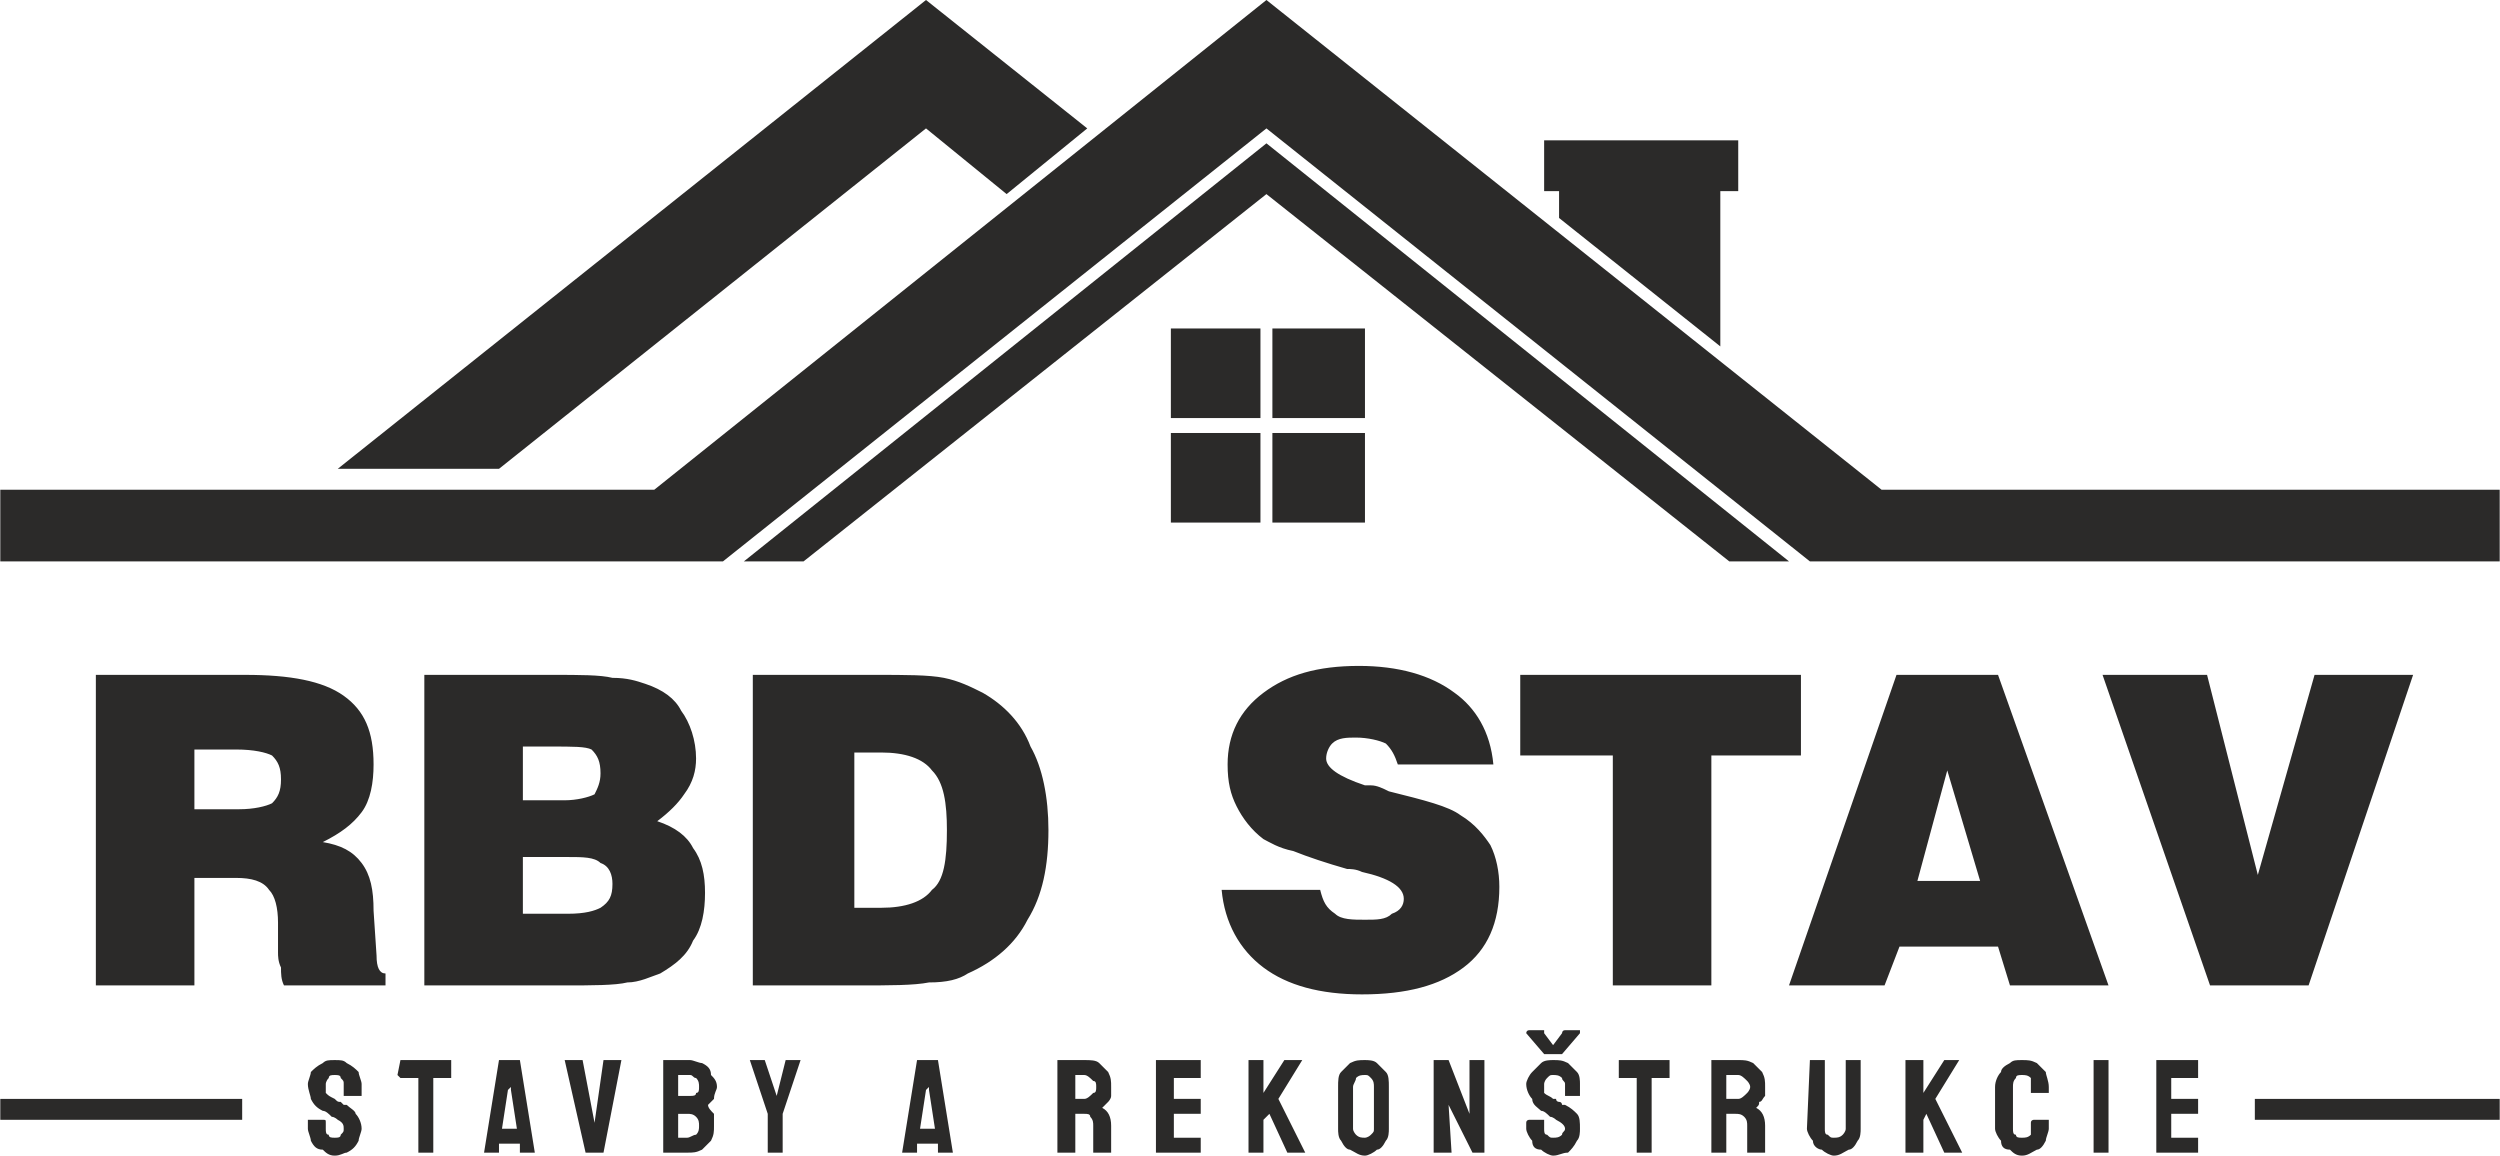
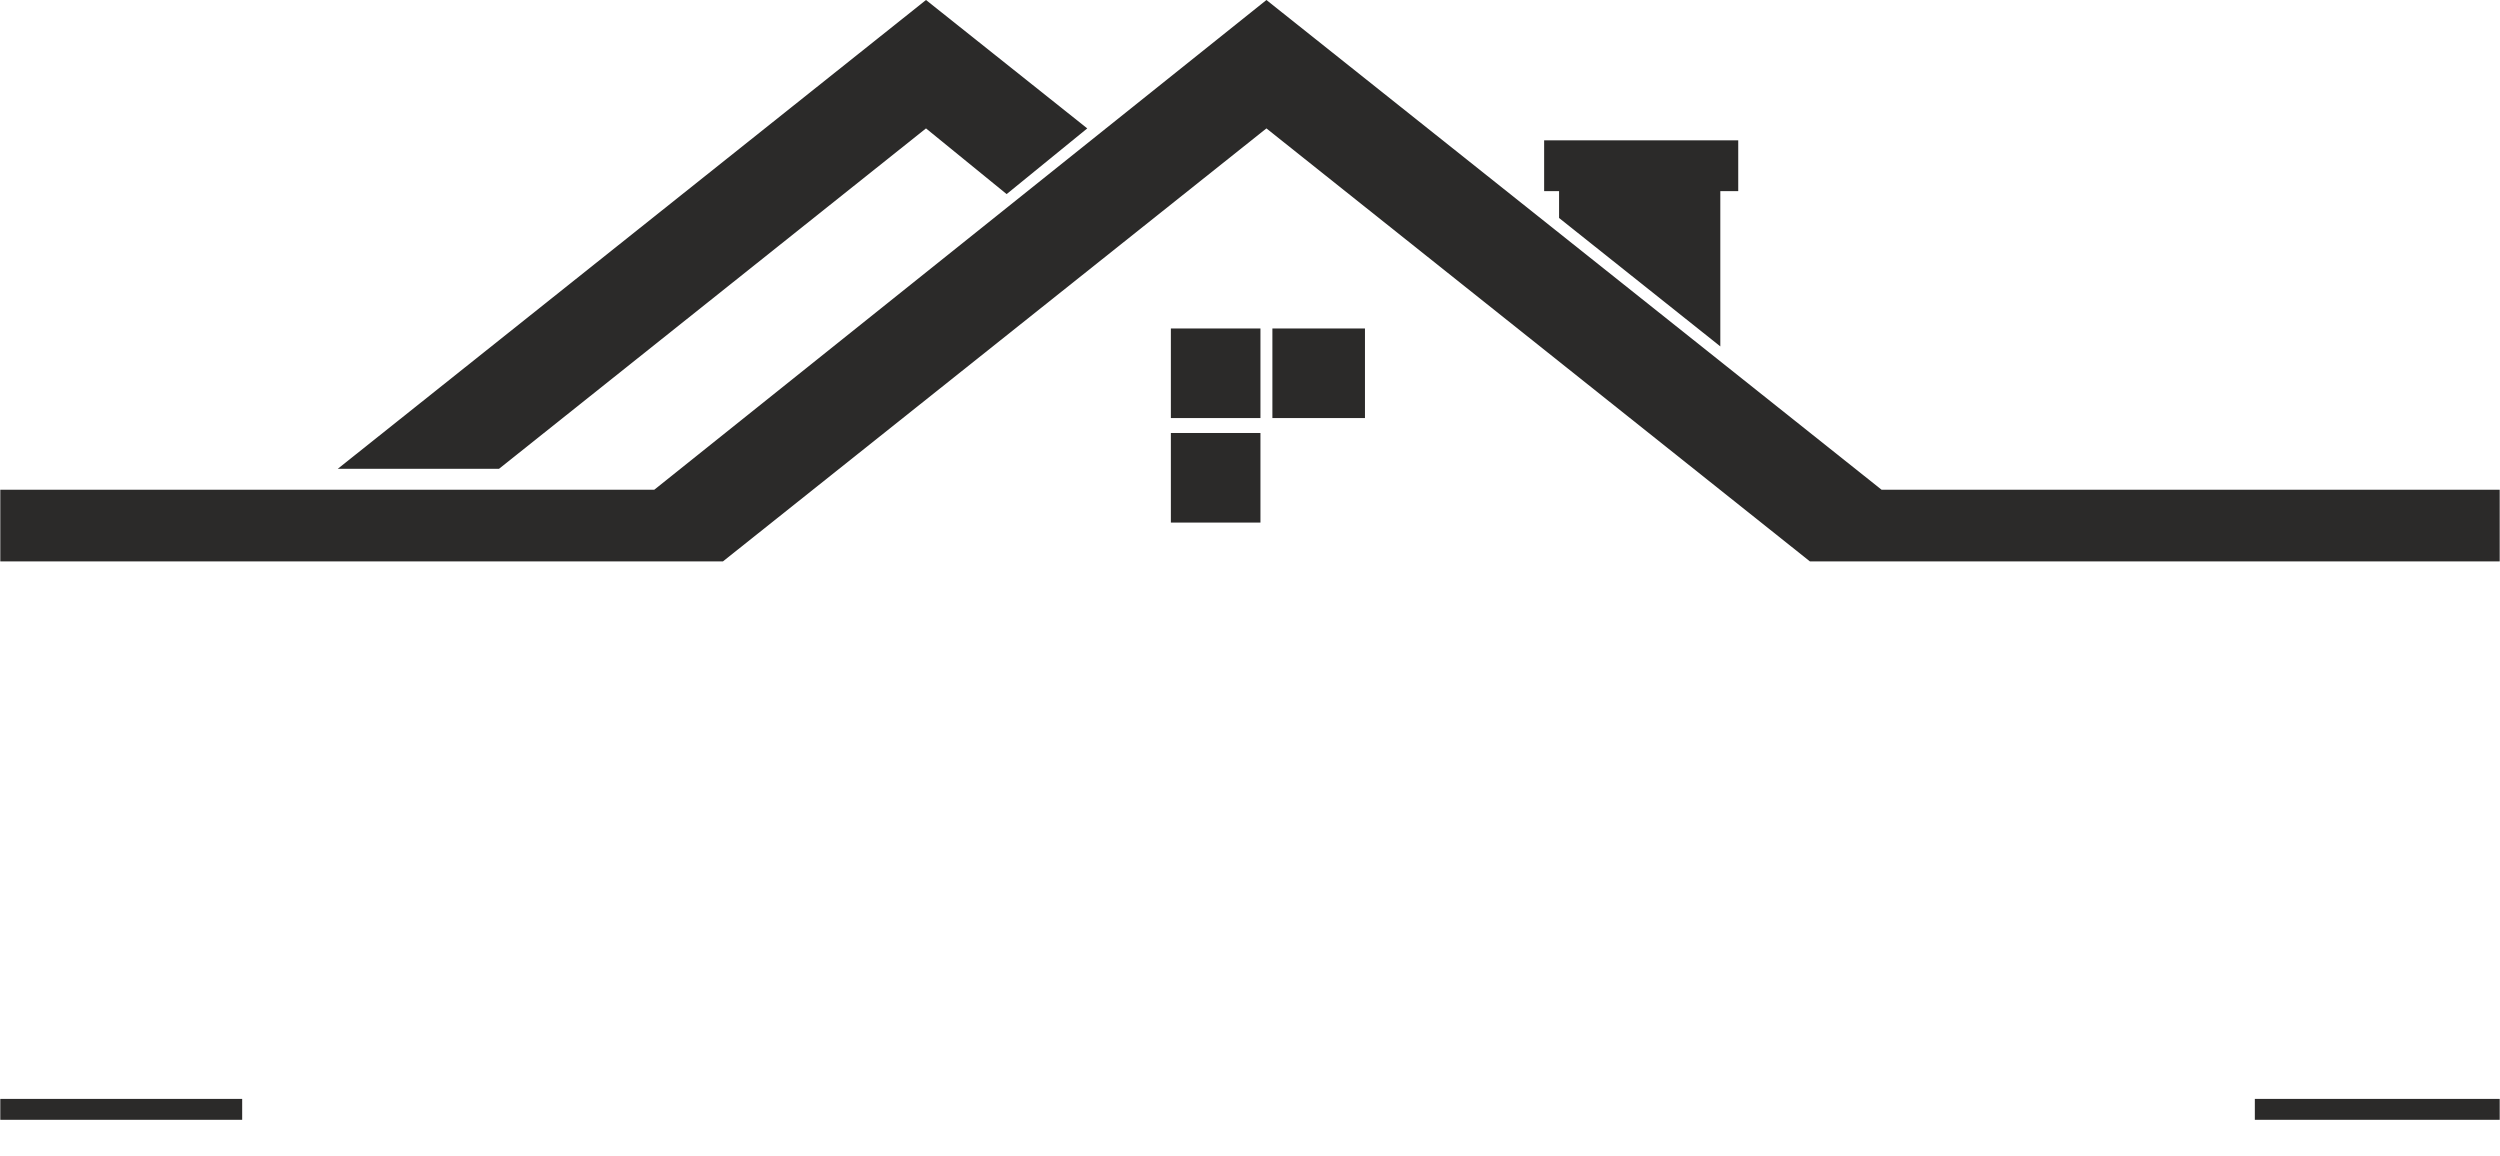
<svg xmlns="http://www.w3.org/2000/svg" xml:space="preserve" width="200mm" height="92.451mm" version="1.1" style="shape-rendering:geometricPrecision; text-rendering:geometricPrecision; image-rendering:optimizeQuality; fill-rule:evenodd; clip-rule:evenodd" viewBox="0 0 837 387">
  <defs>
    <style type="text/css">
   
    .fil0 {fill:#2B2A29;fill-rule:nonzero}
   
  </style>
  </defs>
  <g id="Layer_x0020_1">
-     <path class="fil0" d="M32 330l0 -104 50 0c15,0 26,2 33,7 7,5 10,12 10,23 0,6 -1,12 -4,16 -3,4 -7,7 -13,10 6,1 10,3 13,7 3,4 4,9 4,16l1 15c0,0 0,0 0,0 0,4 1,6 3,6l0 4 -34 0c-1,-2 -1,-4 -1,-6 -1,-2 -1,-4 -1,-5l0 -10c0,-5 -1,-9 -3,-11 -2,-3 -6,-4 -11,-4l-14 0 0 36 -33 0zm33 -59l15 0c5,0 9,-1 11,-2 2,-2 3,-4 3,-8 0,-4 -1,-6 -3,-8 -2,-1 -6,-2 -12,-2l-14 0 0 20zm77 59l0 -104 43 0c9,0 16,0 20,1 5,0 8,1 11,2 6,2 10,5 12,9 3,4 5,10 5,16 0,4 -1,8 -4,12 -2,3 -5,6 -9,9 6,2 10,5 12,9 3,4 4,9 4,15 0,6 -1,12 -4,16 -2,5 -6,8 -11,11 -3,1 -7,3 -11,3 -4,1 -12,1 -21,1l-47 0zm33 -62l14 0c4,0 8,-1 10,-2 1,-2 2,-4 2,-7 0,-4 -1,-6 -3,-8 -2,-1 -6,-1 -14,-1l-9 0 0 18zm0 38l15 0c6,0 9,-1 11,-2 3,-2 4,-4 4,-8 0,-3 -1,-6 -4,-7 -2,-2 -6,-2 -11,-2l-15 0 0 19zm77 24l0 -104 41 0c10,0 18,0 23,1 5,1 9,3 13,5 7,4 13,10 16,18 4,7 6,17 6,28 0,12 -2,22 -7,30 -4,8 -11,14 -20,18 -3,2 -7,3 -13,3 -5,1 -13,1 -24,1l-35 0zm34 -26l9 0c8,0 14,-2 17,-6 4,-3 5,-10 5,-20 0,-9 -1,-16 -5,-20 -3,-4 -9,-6 -17,-6l-9 0 0 52zm123 -6l33 0c1,4 2,6 5,8 2,2 6,2 10,2 4,0 7,0 9,-2 3,-1 4,-3 4,-5 0,-4 -5,-7 -14,-9 -2,-1 -4,-1 -5,-1 -7,-2 -13,-4 -18,-6 -5,-1 -8,-3 -10,-4 -4,-3 -7,-7 -9,-11 -2,-4 -3,-8 -3,-14 0,-10 4,-18 12,-24 8,-6 18,-9 32,-9 13,0 24,3 32,9 7,5 12,13 13,24l-32 0c-1,-3 -2,-5 -4,-7 -2,-1 -6,-2 -10,-2 -3,0 -6,0 -8,2 -1,1 -2,3 -2,5 0,3 4,6 13,9 1,0 2,0 2,0 2,0 4,1 6,2 12,3 20,5 24,8 5,3 8,7 10,10 2,4 3,9 3,14 0,12 -4,21 -12,27 -8,6 -19,9 -34,9 -14,0 -25,-3 -33,-9 -8,-6 -13,-15 -14,-26zm131 32l0 -77 -31 0 0 -27 94 0 0 27 -30 0 0 77 -33 0zm59 0l36 -104 34 0 37 104 -33 0 -4 -13 -33 0 -5 13 -32 0zm43 -35l21 0 -11 -37 -10 37zm62 -69l35 0 17 67 19 -67 33 0 -35 104 -33 0 -36 -104z" />
    <polygon class="fil0" points="81,368 0,368 0,375 81,375 " />
    <polygon class="fil0" points="422,110 392,110 392,140 422,140 " />
    <polygon class="fil0" points="392,175 422,175 422,145 392,145 " />
    <polygon class="fil0" points="522,73 576,116 576,64 582,64 582,47 517,47 517,64 522,64 " />
    <polygon class="fil0" points="310,43 337,65 364,43 310,0 113,157 167,157 " />
-     <polygon class="fil0" points="426,175 457,175 457,145 426,145 " />
    <polygon class="fil0" points="630,164 424,0 219,164 0,164 0,188 242,188 424,43 606,188 837,188 837,164 " />
-     <polygon class="fil0" points="599,188 424,48 249,188 269,188 424,65 579,188 " />
    <polygon class="fil0" points="457,110 426,110 426,140 457,140 " />
-     <path class="fil0" d="M112 387c-2,0 -3,-1 -4,-2 -2,0 -3,-1 -4,-3 0,-1 -1,-3 -1,-4l0 -2c0,-1 0,-1 0,-1l5 0c1,0 1,0 1,1l0 2c0,1 0,2 1,2 0,1 1,1 2,1 1,0 2,0 2,-1 1,-1 1,-1 1,-2 0,-1 0,-2 -2,-3 0,0 -1,-1 -2,-1 -1,-1 -2,-2 -3,-2 -2,-1 -3,-2 -4,-4 0,-1 -1,-3 -1,-5 0,-1 1,-3 1,-4 1,-1 2,-2 4,-3 1,-1 2,-1 4,-1 2,0 3,0 4,1 2,1 3,2 4,3 0,1 1,3 1,4l0 4c0,0 0,0 0,0l-5 0c-1,0 -1,0 -1,0l0 -4c0,-1 0,-1 -1,-2 0,-1 -1,-1 -2,-1 -1,0 -2,0 -2,1 -1,1 -1,2 -1,2 0,1 0,2 0,3 1,1 1,1 3,2 0,0 0,0 0,0 1,1 1,1 2,1 0,0 1,1 1,1 1,0 1,0 1,0 1,1 3,2 3,3 1,1 2,3 2,5 0,1 -1,3 -1,4 -1,2 -2,3 -4,4 -1,0 -2,1 -4,1zm28 -1c0,0 0,0 0,0l0 -25 -6 0c0,0 -1,-1 -1,-1l1 -5c0,0 0,0 0,0l17 0c0,0 0,0 0,0l0 5c0,0 0,1 0,1l-6 0 0 25c0,0 0,0 0,0l-5 0zm22 0l5 -31c0,0 0,0 0,0l7 0c0,0 0,0 0,0l5 31c0,0 0,0 0,0l-5 0c0,0 0,0 0,0l0 -3 -7 0 0 3c0,0 0,0 0,0l-5 0c0,0 0,0 0,0zm6 -8l5 0 -2 -13 0 -1 -1 1 -2 13zm28 8c0,0 0,0 0,0l-7 -31c0,0 1,0 1,0l5 0c0,0 0,0 0,0l4 21 3 -21c0,0 0,0 0,0l5 0c1,0 1,0 1,0l-6 31c-1,0 -1,0 -1,0l-5 0zm26 0c0,0 0,0 0,0l0 -31c0,0 0,0 0,0l9 0c1,0 3,1 4,1 2,1 3,2 3,4 1,1 2,2 2,4 0,1 -1,2 -1,4 -1,1 -2,2 -2,2 0,1 1,2 2,3 0,1 0,3 0,4 0,2 0,3 -1,5 -1,1 -2,2 -3,3 -2,1 -3,1 -5,1l-8 0zm5 -19l4 0c1,0 2,0 2,-1 1,0 1,-1 1,-2 0,-1 0,-2 -1,-3 -1,0 -1,-1 -2,-1l-4 0 0 7zm0 14l3 0c1,0 2,-1 3,-1 1,-1 1,-2 1,-3 0,-1 0,-2 -1,-3 -1,-1 -2,-1 -3,-1l-3 0 0 8zm30 5c0,0 0,0 0,0l0 -13 -6 -18c0,0 0,0 0,0l5 0c0,0 0,0 0,0l4 12 3 -12c0,0 0,0 0,0l5 0c0,0 0,0 0,0l-6 18 0 13c0,0 0,0 0,0l-5 0zm45 0l5 -31c0,0 0,0 0,0l7 0c0,0 0,0 0,0l5 31c0,0 0,0 0,0l-5 0c0,0 0,0 0,0l0 -3 -7 0 0 3c0,0 0,0 0,0l-5 0c0,0 0,0 0,0zm6 -8l5 0 -2 -13 0 -1 -1 1 -2 13zm46 8c0,0 0,0 0,0l0 -31c0,0 0,0 0,0l9 0c2,0 4,0 5,1 1,1 2,2 3,3 1,2 1,3 1,5 0,1 0,2 0,3 0,1 -1,2 -1,2 -1,1 -1,1 -2,2 2,1 3,3 3,6l0 9c0,0 0,0 0,0l-5 0c0,0 -1,0 -1,0l0 -9c0,-1 0,-2 -1,-3 0,-1 -1,-1 -2,-1l-3 0 0 13c0,0 -1,0 -1,0l-5 0zm6 -18l3 0c1,0 2,-1 3,-2 1,0 1,-1 1,-2 0,-1 0,-2 -1,-2 -1,-1 -2,-2 -3,-2l-3 0 0 8zm27 18c0,0 0,0 0,0l0 -31c0,0 0,0 0,0l15 0c0,0 0,0 0,0l0 5c0,0 0,1 0,1l-9 0 0 7 9 0c0,0 0,0 0,0l0 5c0,0 0,0 0,0l-9 0 0 8 9 0c0,0 0,0 0,0l0 5c0,0 0,0 0,0l-15 0zm31 0c0,0 0,0 0,0l0 -31c0,0 0,0 0,0l5 0c0,0 0,0 0,0l0 11 7 -11c0,0 0,0 0,0l6 0c0,0 0,0 0,0l-8 13 9 18c0,0 0,0 -1,0l-5 0c0,0 0,0 0,0l-6 -13 -2 2 0 11c0,0 0,0 0,0l-5 0zm39 1c-2,0 -3,-1 -5,-2 -1,0 -2,-1 -3,-3 -1,-1 -1,-3 -1,-4l0 -14c0,-2 0,-4 1,-5 1,-1 2,-2 3,-3 2,-1 3,-1 5,-1 1,0 3,0 4,1 1,1 2,2 3,3 1,1 1,3 1,5l0 14c0,1 0,3 -1,4 -1,2 -2,3 -3,3 -1,1 -3,2 -4,2zm0 -6c0,0 1,0 2,-1 1,-1 1,-1 1,-2l0 -14c0,-1 0,-2 -1,-3 -1,-1 -1,-1 -2,-1 -1,0 -2,0 -3,1 0,1 -1,2 -1,3l0 14c0,1 1,2 1,2 1,1 2,1 3,1zm24 5c-1,0 -1,0 -1,0l0 -31c0,0 0,0 1,0l4 0 7 18 0 -18c0,0 0,0 0,0l5 0c0,0 0,0 0,0l0 31c0,0 0,0 0,0l-4 0 -8 -16 1 16c0,0 -1,0 -1,0l-4 0zm39 1c-1,0 -3,-1 -4,-2 -2,0 -3,-1 -3,-3 -1,-1 -2,-3 -2,-4l0 -2c0,-1 1,-1 1,-1l5 0c0,0 0,0 0,1l0 2c0,1 0,2 1,2 1,1 1,1 2,1 1,0 2,0 3,-1 0,-1 1,-1 1,-2 0,-1 -1,-2 -3,-3 0,0 -1,-1 -2,-1 -1,-1 -2,-2 -3,-2 -1,-1 -3,-2 -3,-4 -1,-1 -2,-3 -2,-5 0,-1 1,-3 2,-4 1,-1 2,-2 3,-3 1,-1 3,-1 4,-1 2,0 3,0 5,1 1,1 2,2 3,3 1,1 1,3 1,4l0 4c0,0 0,0 0,0l-5 0c0,0 0,0 0,0l0 -4c0,-1 -1,-1 -1,-2 -1,-1 -2,-1 -3,-1 -1,0 -1,0 -2,1 -1,1 -1,2 -1,2 0,1 0,2 0,3 1,1 2,1 3,2 0,0 0,0 1,0 0,1 1,1 1,1 1,0 1,1 1,1 1,0 1,0 1,0 2,1 3,2 4,3 1,1 1,3 1,5 0,1 0,3 -1,4 -1,2 -2,3 -3,4 -2,0 -3,1 -5,1zm-2 -34c-1,0 -1,0 -1,0l-6 -7c0,0 0,-1 1,-1l5 0c0,0 0,1 0,1l3 4 3 -4c0,0 0,-1 1,-1l5 0c0,0 0,1 0,1l-6 7c0,0 0,0 0,0l-5 0zm30 33c0,0 0,0 0,0l0 -25 -6 0c0,0 0,-1 0,-1l0 -5c0,0 0,0 0,0l17 0c0,0 0,0 0,0l0 5c0,0 0,1 0,1l-6 0 0 25c0,0 0,0 0,0l-5 0zm25 0c0,0 0,0 0,0l0 -31c0,0 0,0 0,0l9 0c2,0 3,0 5,1 1,1 2,2 3,3 1,2 1,3 1,5 0,1 0,2 0,3 -1,1 -1,2 -2,2 0,1 0,1 -1,2 2,1 3,3 3,6l0 9c0,0 0,0 -1,0l-5 0c0,0 0,0 0,0l0 -9c0,-1 0,-2 -1,-3 -1,-1 -2,-1 -3,-1l-3 0 0 13c0,0 0,0 0,0l-5 0zm5 -18l4 0c1,0 2,-1 3,-2 0,0 1,-1 1,-2 0,-1 -1,-2 -1,-2 -1,-1 -2,-2 -3,-2l-4 0 0 8zm36 19c-1,0 -3,-1 -4,-2 -1,0 -3,-1 -3,-3 -1,-1 -2,-3 -2,-4l1 -23c0,0 0,0 0,0l5 0c0,0 0,0 0,0l0 23c0,1 0,2 1,2 1,1 1,1 2,1 1,0 2,0 3,-1 0,0 1,-1 1,-2l0 -23c0,0 0,0 0,0l5 0c0,0 0,0 0,0l0 23c0,1 0,3 -1,4 -1,2 -2,3 -3,3 -2,1 -3,2 -5,2zm24 -1c0,0 0,0 0,0l0 -31c0,0 0,0 0,0l5 0c1,0 1,0 1,0l0 11 7 -11c0,0 0,0 0,0l5 0c0,0 0,0 0,0l-8 13 9 18c0,0 0,0 0,0l-6 0c0,0 0,0 0,0l-6 -13 -1 2 0 11c0,0 -1,0 -1,0l-5 0zm39 1c-2,0 -3,-1 -4,-2 -2,0 -3,-1 -3,-3 -1,-1 -2,-3 -2,-4l0 -14c0,-2 1,-4 2,-5 0,-1 1,-2 3,-3 1,-1 2,-1 4,-1 2,0 3,0 5,1 1,1 2,2 3,3 0,1 1,3 1,5l0 2c0,0 0,0 0,0l-5 0c0,0 -1,0 -1,0l0 -2c0,-1 0,-2 0,-3 -1,-1 -2,-1 -3,-1 -1,0 -2,0 -2,1 -1,1 -1,2 -1,3l0 14c0,1 0,2 1,2 0,1 1,1 2,1 1,0 2,0 3,-1 0,-1 0,-1 0,-2l0 -2c0,-1 1,-1 1,-1l5 0c0,0 0,0 0,1l0 2c0,1 -1,3 -1,4 -1,2 -2,3 -3,3 -2,1 -3,2 -5,2zm24 -1c0,0 0,0 0,0l0 -31c0,0 0,0 0,0l5 0c0,0 0,0 0,0l0 31c0,0 0,0 0,0l-5 0zm21 0c0,0 0,0 0,0l0 -31c0,0 0,0 0,0l14 0c0,0 0,0 0,0l0 5c0,0 0,1 0,1l-9 0 0 7 9 0c0,0 0,0 0,0l0 5c0,0 0,0 0,0l-9 0 0 8 9 0c0,0 0,0 0,0l0 5c0,0 0,0 0,0l-14 0z" />
    <polygon class="fil0" points="837,368 755,368 755,375 837,375 " />
  </g>
</svg>